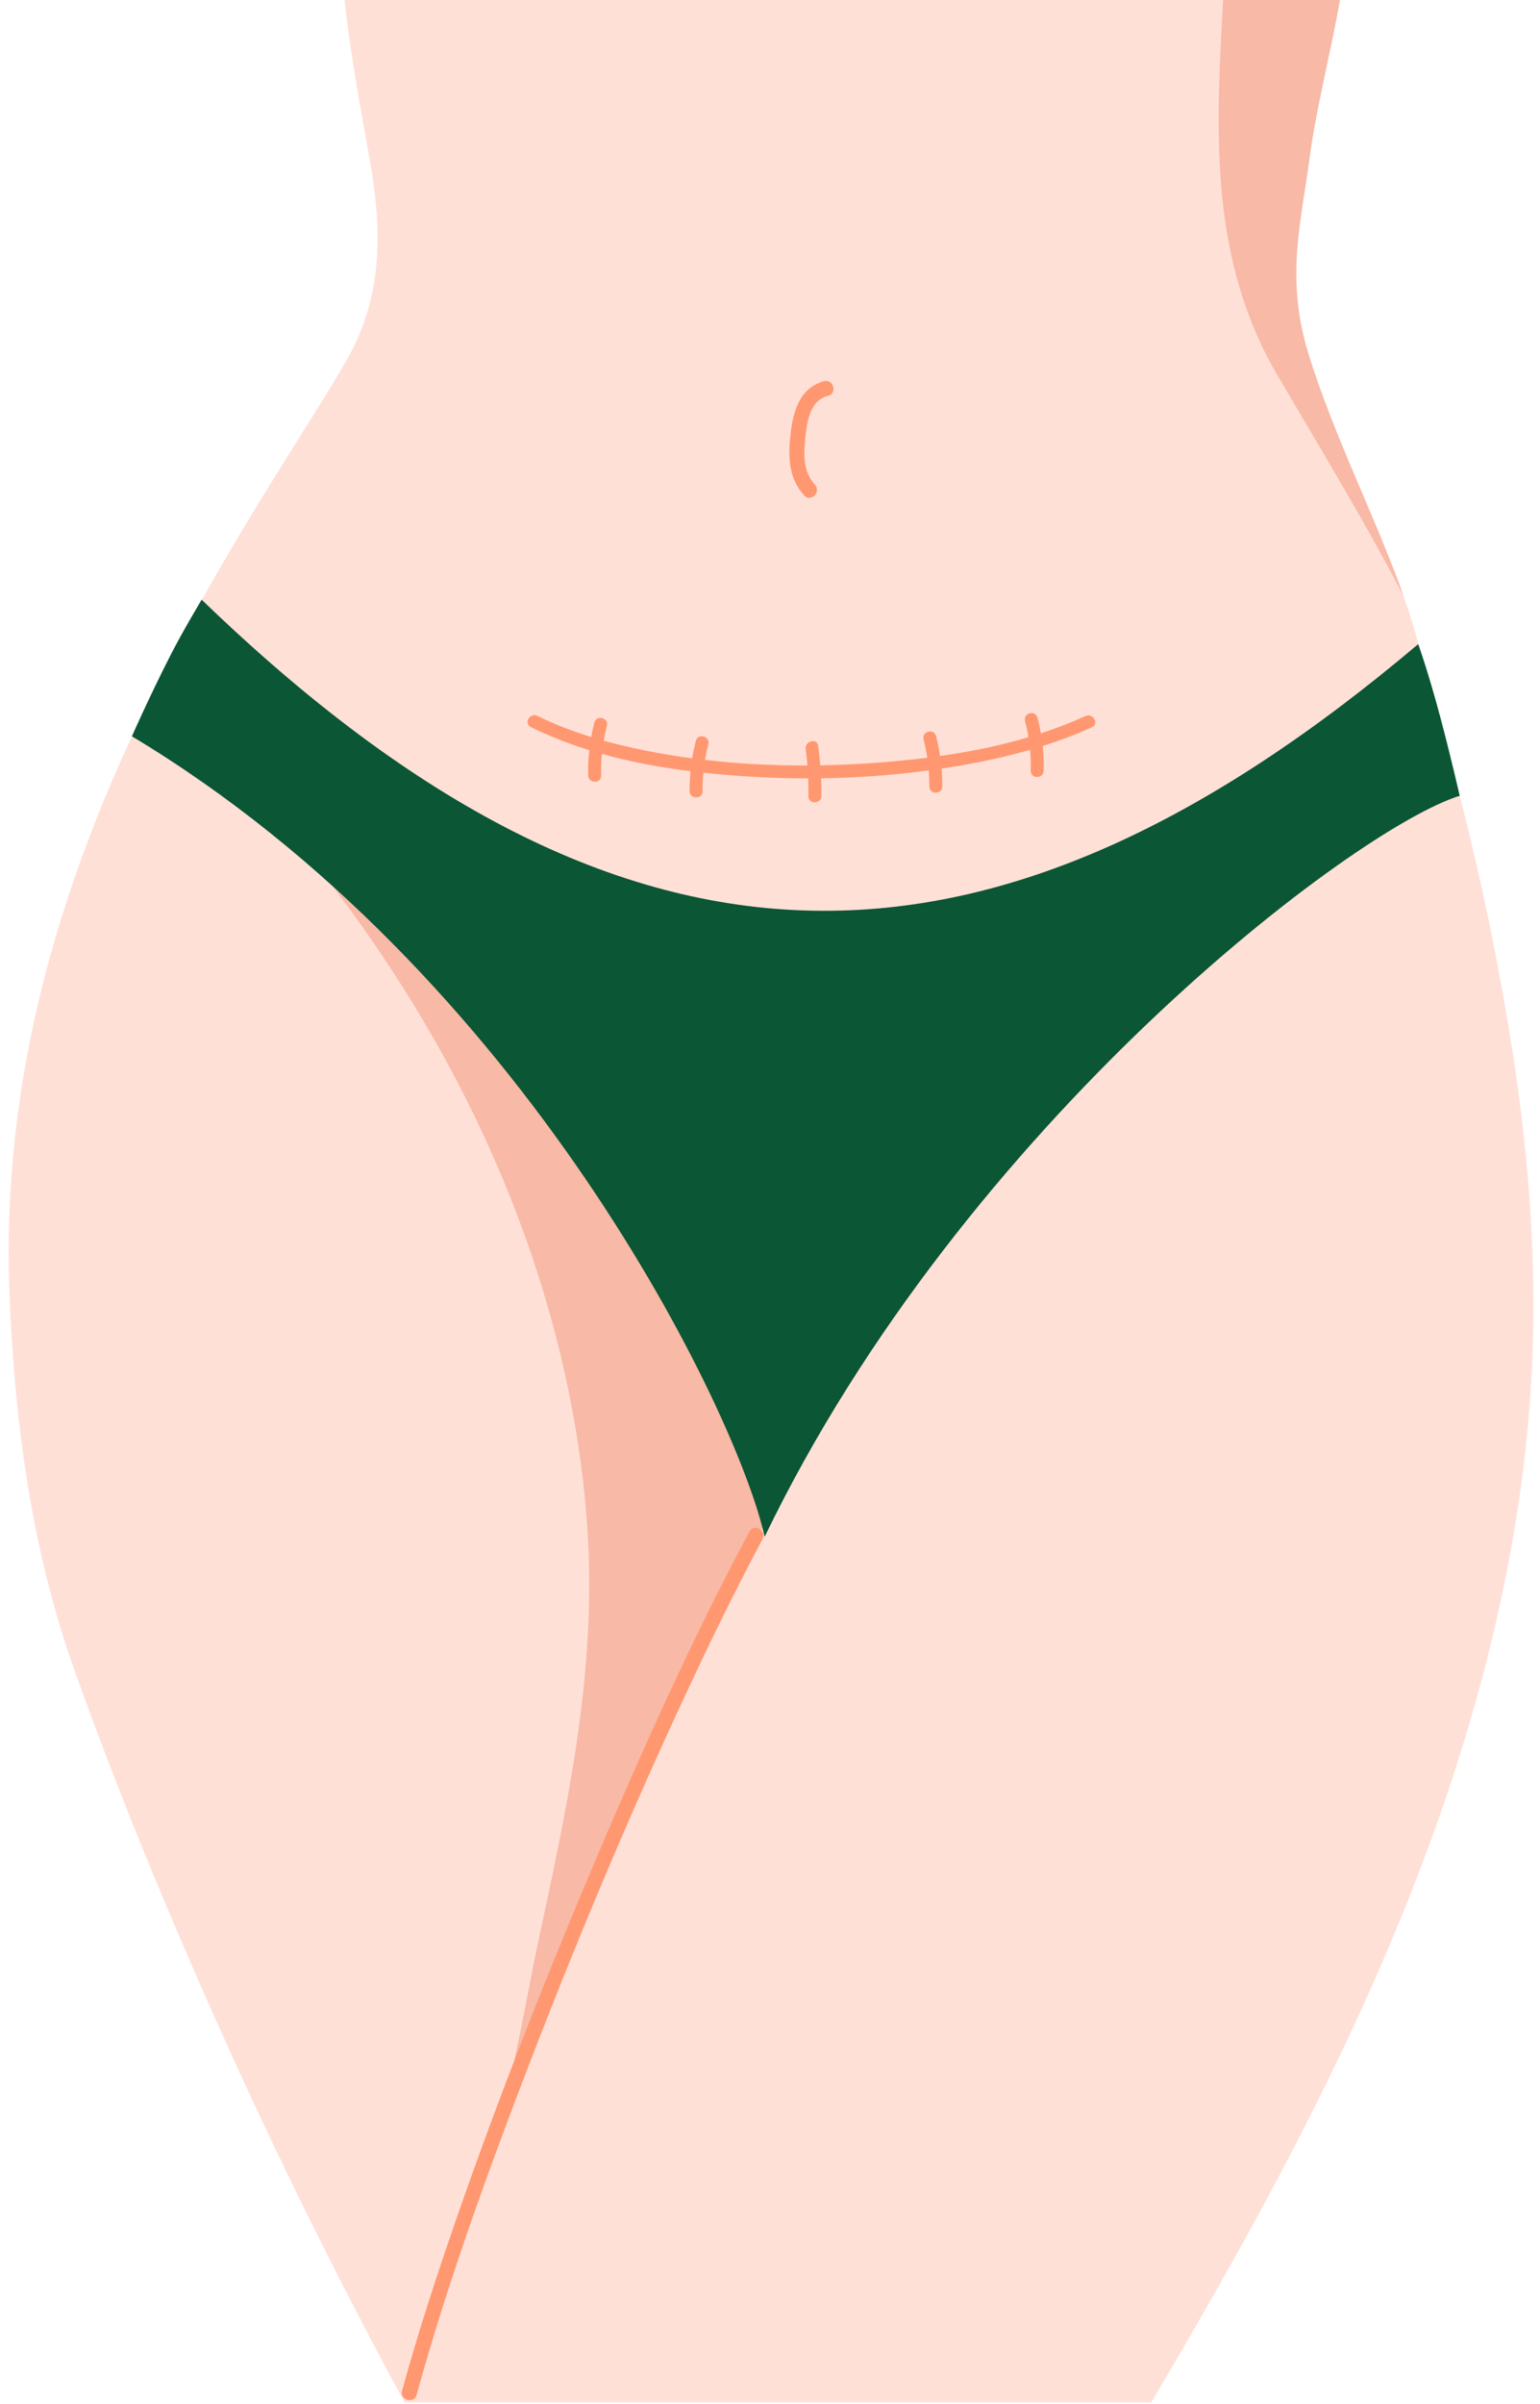
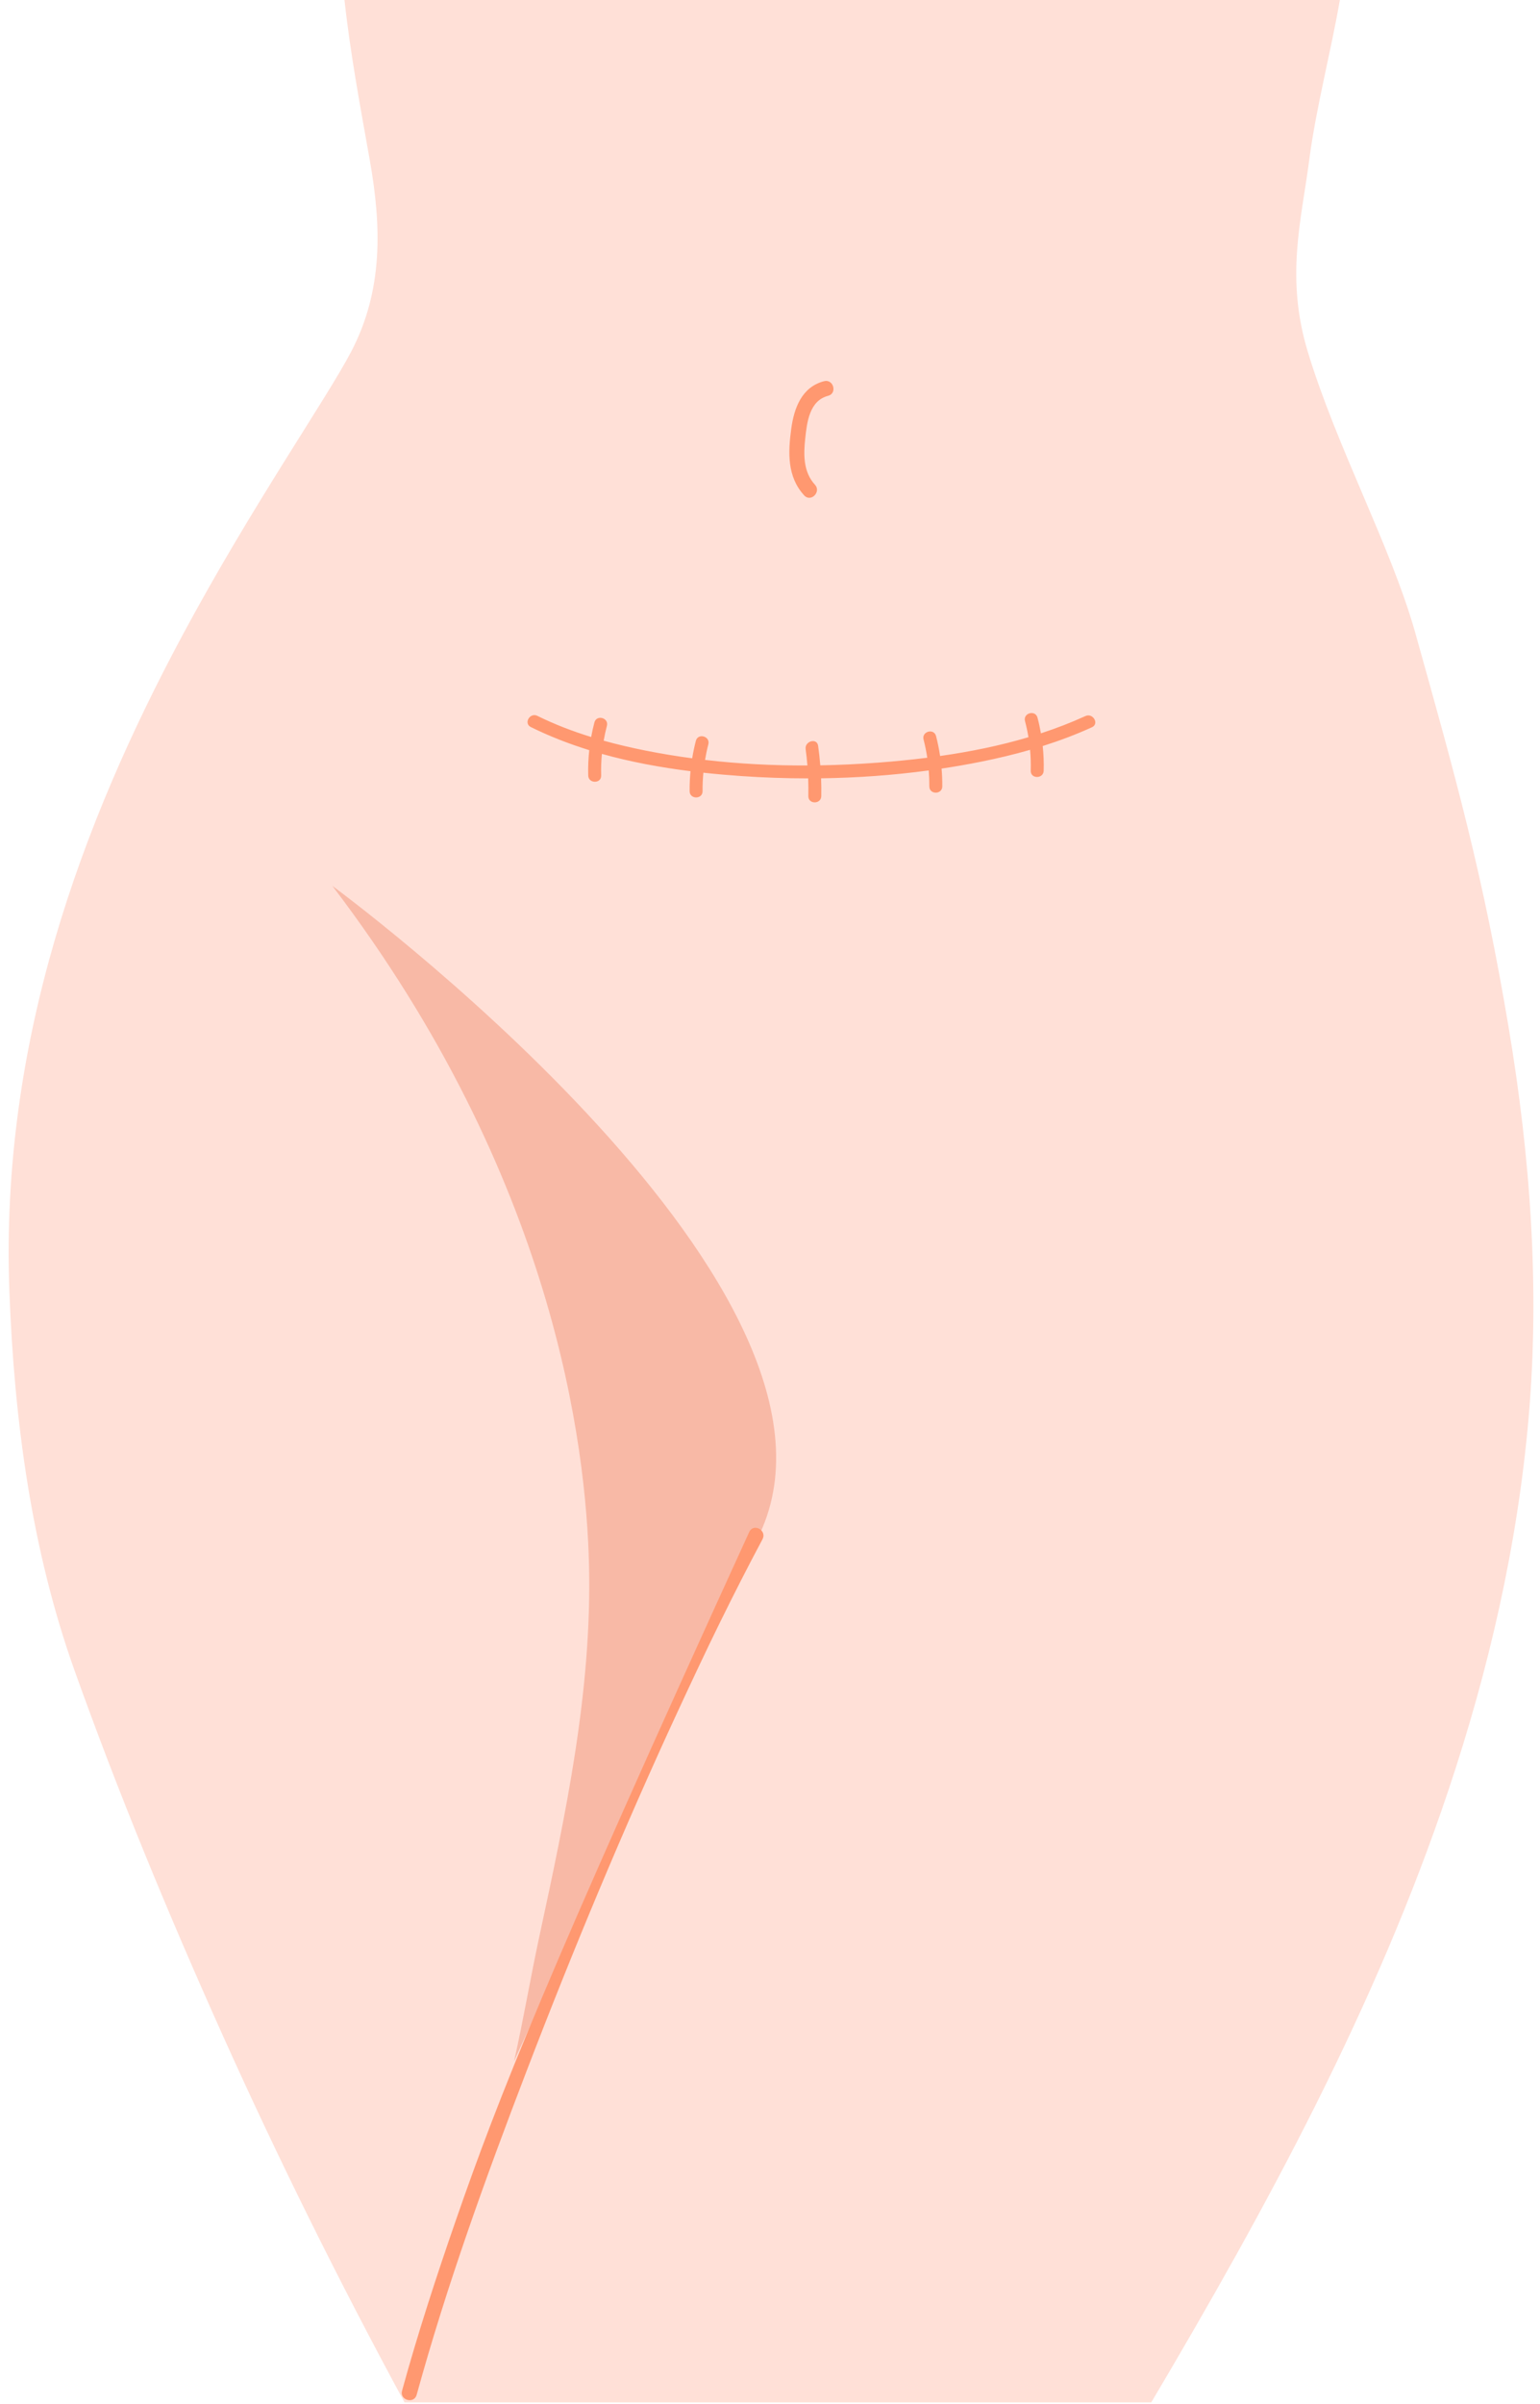
<svg xmlns="http://www.w3.org/2000/svg" fill="#000000" height="1997.8" preserveAspectRatio="xMidYMid meet" version="1" viewBox="-7.2 0.0 1280.5 1997.8" width="1280.5" zoomAndPan="magnify">
  <g>
    <g id="change1_1">
      <path d="M 1247.23 853.77 C 1225.941 726.969 1203.711 647.469 1169.02 523.828 C 1148.539 452.68 1104.172 371.109 1080.32 292.648 C 1061.441 230.512 1074.828 183.398 1081.398 133.09 C 1087.109 89.359 1099.148 44.48 1106.898 0 L 279.23 0 C 284.125 44.719 292.363 88.602 300.254 132.988 C 310.094 188.32 311.422 241.422 284.711 292.371 C 264.055 331.781 202.191 420.398 144.43 528.051 C 61.004 683.539 -7.203 865.738 0.609 1073.27 C 4.648 1180.469 18.977 1287.91 54.875 1388.352 C 91.188 1489.961 132.543 1589.922 176.695 1688.352 C 223.586 1792.879 274.566 1895.531 329.152 1996.25 L 950.066 1996.25 C 1046.309 1833.82 1136.98 1667.16 1197.109 1487.711 C 1230.648 1387.641 1254.539 1284.078 1263.77 1178.828 C 1273.289 1070.199 1265.238 961.121 1247.23 853.77" fill="#ffe0d7" />
    </g>
    <g id="change2_1">
      <path d="M 482.559 1300.672 C 485.031 1405.441 463.184 1507.359 441.234 1609.211 C 433.844 1643.52 427.98 1678.512 420.246 1712.738 C 432.383 1684.789 608.16 1313.691 626.797 1269.48 C 714.137 1062.301 269.141 736.109 269.141 736.109 C 453.648 978.309 480.215 1201.211 482.559 1300.672" fill="#f8b9a6" />
    </g>
    <g id="change3_1">
      <path d="M 677.992 316.75 C 659.523 321.539 653.078 338.961 650.73 356.172 C 648.043 375.891 647.191 396.102 661.5 411.672 C 667.004 417.66 675.906 408.719 670.418 402.762 C 660.633 392.109 660.902 377.75 662.352 364.219 C 663.793 350.762 665.883 332.922 681.344 328.91 C 689.195 326.879 685.867 314.711 677.992 316.75" fill="#ff9870" />
    </g>
    <g id="change3_2">
-       <path d="M 615.945 1272.621 C 568.891 1360.711 527.77 1452.02 488.723 1543.891 C 446.758 1642.629 407.395 1742.559 372.195 1843.91 C 355.828 1891.031 340.316 1938.5 327.09 1986.609 C 324.938 1994.441 337.098 1997.789 339.25 1989.961 C 364.305 1898.84 396.629 1809.648 430.434 1721.469 C 469.297 1620.09 511.184 1519.789 556.707 1421.219 C 578.867 1373.23 601.926 1325.621 626.832 1278.988 C 630.656 1271.828 619.773 1265.449 615.945 1272.621" fill="#ff9870" />
+       <path d="M 615.945 1272.621 C 446.758 1642.629 407.395 1742.559 372.195 1843.91 C 355.828 1891.031 340.316 1938.5 327.09 1986.609 C 324.938 1994.441 337.098 1997.789 339.25 1989.961 C 364.305 1898.84 396.629 1809.648 430.434 1721.469 C 469.297 1620.09 511.184 1519.789 556.707 1421.219 C 578.867 1373.23 601.926 1325.621 626.832 1278.988 C 630.656 1271.828 619.773 1265.449 615.945 1272.621" fill="#ff9870" />
    </g>
    <g id="change2_2">
-       <path d="M 1106.941 0 L 1009.828 0 C 1007.078 48.809 1004.391 97.73 1007.609 146.559 C 1011.391 204.109 1024.852 260.262 1054.141 310.34 C 1083.41 360.398 1113.52 409.988 1141.43 460.84 C 1147.699 472.262 1153.852 483.75 1159.852 495.32 C 1137.281 431.328 1101.09 360.82 1080.359 292.648 C 1061.48 230.512 1074.871 183.398 1081.441 133.09 C 1087.148 89.359 1099.191 44.48 1106.941 0" fill="#f8b9a6" />
-     </g>
+       </g>
    <g id="change4_1">
-       <path d="M 1172.02 535.238 C 821.926 831 516.656 842.422 160.473 498.289 C 160.473 498.289 144.684 524.641 134.906 543.789 C 116.328 580.172 102.488 611.84 102.488 611.84 C 429.004 807.84 605.938 1174.16 628.594 1276.961 C 794.836 932.672 1119.91 687.969 1206.531 661.25 C 1206.531 661.25 1199.559 630.398 1190.469 596.219 C 1180.09 557.211 1172.02 535.238 1172.02 535.238" fill="#0b5634" />
-     </g>
+       </g>
    <g id="change3_3">
      <path d="M 895.309 595 C 883.297 600.488 870.934 605.23 858.324 609.352 C 857.555 604.98 856.617 600.621 855.469 596.309 C 853.688 589.621 843.297 592.461 845.082 599.172 C 846.266 603.621 847.207 608.09 847.953 612.578 C 824.008 619.691 799.293 624.66 774.492 628.191 C 773.652 622.629 772.535 617.102 771.117 611.621 C 769.383 604.91 758.992 607.75 760.734 614.48 C 762.031 619.512 763.059 624.551 763.828 629.629 C 750.113 631.359 736.406 632.68 722.816 633.711 C 706.902 634.898 690.902 635.672 674.871 635.949 C 674.43 630.531 673.828 625.121 673.066 619.711 C 672.109 612.871 661.727 615.781 662.684 622.57 C 663.312 627.059 663.797 631.559 664.164 636.059 C 635.73 636.18 607.25 634.738 579.039 631.449 C 579.762 627.102 580.664 622.77 581.781 618.461 C 583.52 611.738 573.137 608.879 571.398 615.59 C 570.152 620.398 569.145 625.238 568.348 630.109 C 555.172 628.352 542.062 626.199 529.055 623.59 C 517.562 621.281 506.086 618.621 494.75 615.469 C 495.469 611.34 496.348 607.238 497.434 603.148 C 499.219 596.441 488.832 593.578 487.047 600.289 C 485.98 604.301 485.09 608.352 484.352 612.41 C 469.012 607.68 453.996 601.941 439.617 594.84 C 433.422 591.781 427.961 601.07 434.18 604.141 C 449.797 611.859 466.074 618.16 482.758 623.34 C 481.996 630.32 481.695 637.34 481.902 644.398 C 482.102 651.309 492.871 651.34 492.672 644.398 C 492.496 638.359 492.711 632.391 493.273 626.449 C 517.34 633.191 542.137 637.719 566.953 640.82 C 566.426 646.328 566.172 651.859 566.211 657.422 C 566.258 664.352 577.031 664.371 576.98 657.422 C 576.941 652.262 577.172 647.148 577.648 642.07 C 588.168 643.219 598.676 644.129 609.113 644.859 C 627.605 646.148 646.191 646.789 664.801 646.789 C 664.984 651.691 665.023 656.602 664.93 661.512 C 664.797 668.449 675.566 668.449 675.699 661.512 C 675.793 656.57 675.727 651.641 675.531 646.73 C 705.465 646.32 735.406 644.191 765.043 640.18 C 765.395 644.578 765.566 648.988 765.535 653.449 C 765.484 660.379 776.258 660.391 776.305 653.449 C 776.344 648.5 776.137 643.57 775.723 638.66 C 786.781 636.988 797.797 635.09 808.742 632.879 C 822.367 630.141 835.93 626.922 849.301 623.078 C 849.82 628.82 850.012 634.59 849.844 640.422 C 849.645 647.352 860.414 647.352 860.617 640.422 C 860.812 633.551 860.531 626.699 859.812 619.91 C 873.746 615.512 887.441 610.379 900.746 604.301 C 907.043 601.422 901.574 592.141 895.309 595" fill="#ff9870" />
    </g>
  </g>
</svg>